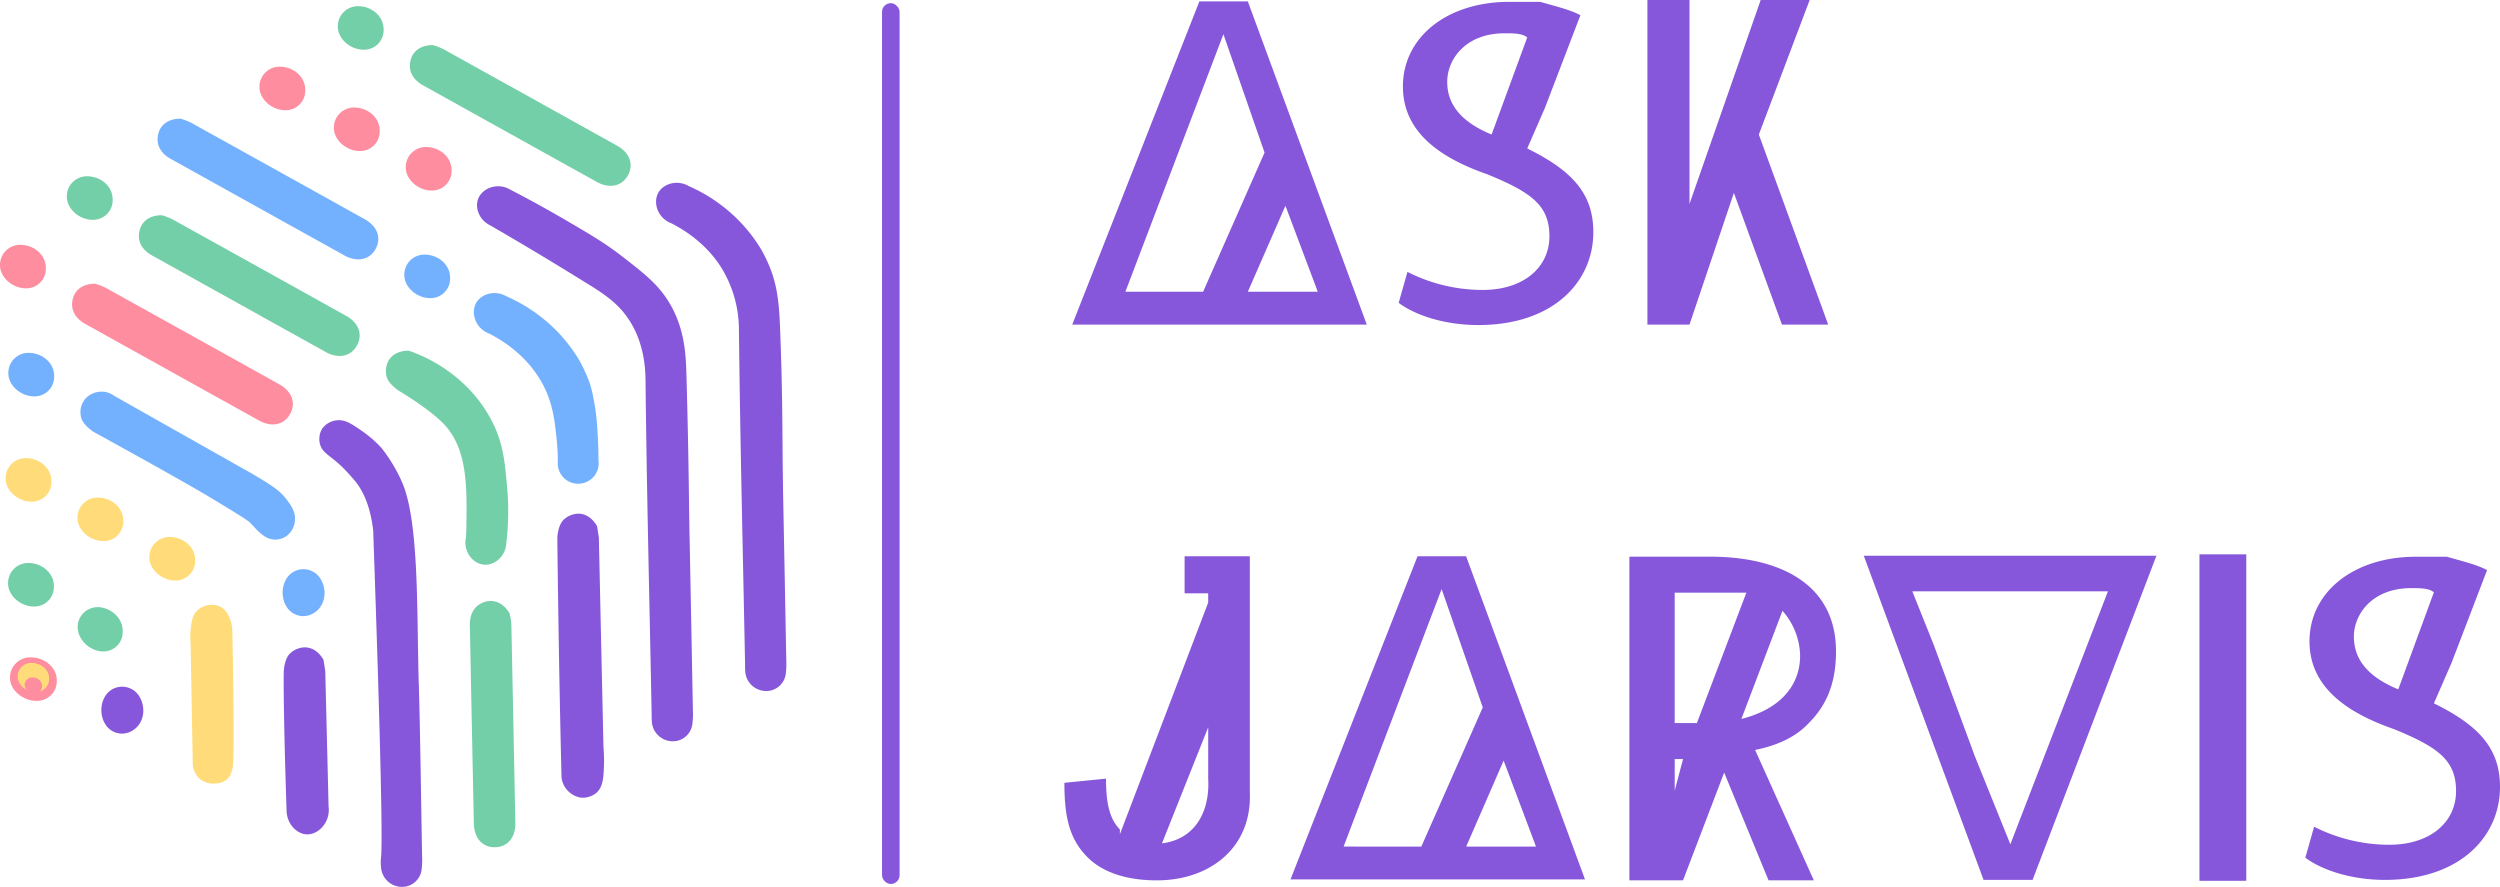
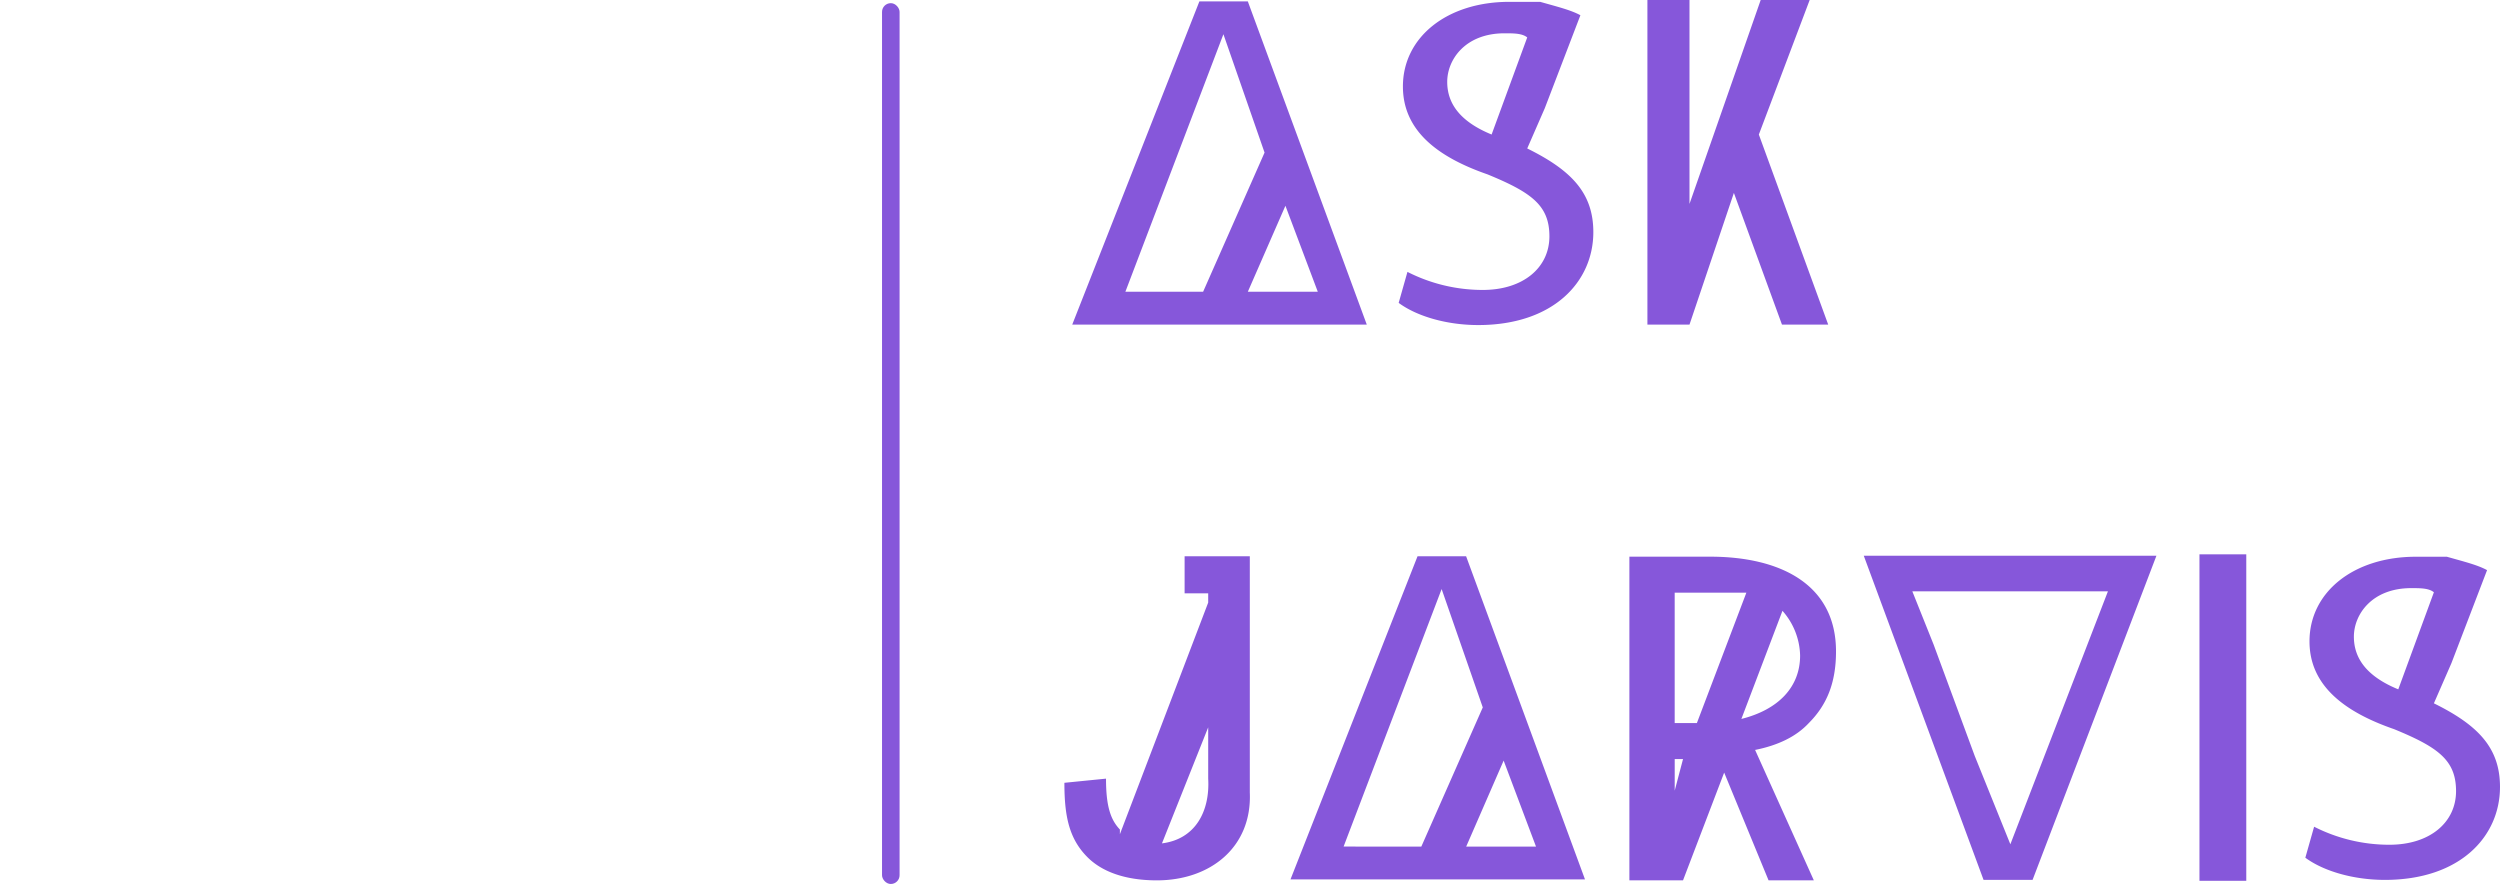
<svg xmlns="http://www.w3.org/2000/svg" viewBox="0 0 854.31 303.03">
  <defs>
    <clipPath id="clip-path" transform="translate(-205.59 -200.92)">
-       <path d="M-300-20h1366v768H-300z" style="fill:none" />
-     </clipPath>
+       </clipPath>
    <style>.cls-3{fill:#ff8da0}.cls-4{fill:#73b1ff}.cls-5{fill:#73cfa8}.cls-6{fill:#ffdc79}.cls-7{fill:#8657da}</style>
  </defs>
  <g id="logo_all_bg">
    <g id="Group" style="clip-path:url(#clip-path)">
      <path d="M104.31 30.63c0-4.3-3.9-7.79-8.65-7.84a6.85 6.85 0 0 0-7 7c0 4.2 4.41 8 9.06 7.87a6.67 6.67 0 0 0 6.59-7m50 27.42c0-4.3-3.9-7.79-8.65-7.84a6.85 6.85 0 0 0-7 7c0 4.2 4.41 8 9.06 7.87a6.67 6.67 0 0 0 6.59-7m-24.56-13.53c0-4.3-3.9-7.79-8.65-7.84a6.85 6.85 0 0 0-7 7c0 4.2 4.41 8 9.06 7.87a6.67 6.67 0 0 0 6.59-7" class="cls-3" />
      <path d="M61.71 40.55c-4.12 0-6.82 2-7.61 5.14-.9 3.47.58 6.57 4.26 8.62q29.68 16.51 59.38 33c4.27 2.37 8.46 1.49 10.53-2.09 2.17-3.77.79-7.84-3.58-10.27q-29.66-16.52-59.36-33a22.43 22.43 0 0 0-3.61-1.39m92.09 54.29c0-4.3-3.9-7.79-8.65-7.84a6.85 6.85 0 0 0-7 7c0 4.2 4.41 8 9.06 7.87a6.67 6.67 0 0 0 6.59-7m50.4 53.53a77.45 77.45 0 0 0-2-15.09 28.21 28.21 0 0 0-.84-2.79 50 50 0 0 0-3.6-7.74 53.77 53.77 0 0 0-6.58-8.71 54.88 54.88 0 0 0-18.12-12.82c-3.9-2.26-8.63-.85-10.38 2.29-1.92 3.44-.16 8.76 4.53 10.47 4.8 2.49 12.58 7.4 17.73 16.35 4 6.93 4.63 13.58 5.29 20 .31 3 .37 5.53.38 7.27a7 7 0 1 0 13.89-.37c0-3.56-.14-6.58-.28-8.87" class="cls-4" />
-       <path d="M55.33 73.55c-4.12 0-6.82 2-7.61 5.14-.9 3.47.58 6.57 4.26 8.62q29.67 16.51 59.38 33c4.27 2.37 8.46 1.49 10.53-2.09 2.17-3.77.79-7.84-3.58-10.27q-29.66-16.52-59.36-33a22.43 22.43 0 0 0-3.61-1.39m118.79 136.06c-2.07-3.56-5.2-4.86-8.27-4-3.45 1-5.38 3.81-5.3 8q.66 34 1.37 67.9c.1 4.88 3 8.06 7.1 8 4.35 0 7.17-3.26 7.07-8.26q-.65-33.94-1.36-67.89a22.39 22.39 0 0 0-.62-3.82M38.49 68.08c0-4.3-3.9-7.79-8.65-7.84a6.85 6.85 0 0 0-7 7c0 4.2 4.41 8 9.06 7.87a6.67 6.67 0 0 0 6.59-7m101.22 51.72c-4.12 0-6.82 2-7.61 5.14a7.56 7.56 0 0 0 0 3.68c.69 2.7 4.29 4.94 4.29 4.94 1.37.83 11.87 7.17 16.2 12.34 7 8.34 7 20.35 6.79 33.38 0 1.88-.1 3.43-.17 4.47-1 4.72 2.44 9 6.36 9.19 3.59.21 7.24-3 7.44-7.33a91.55 91.55 0 0 0 .28-19.23c-.77-8.42-1.3-14.79-5-22.12-7.17-14.3-19.78-20.83-25-23.06-1.51-.65-2.77-1.1-3.61-1.39" class="cls-5" />
      <path d="M15.66 91.5c0-4.3-3.9-7.79-8.65-7.84a6.85 6.85 0 0 0-7 7c0 4.2 4.41 8 9.06 7.87a6.67 6.67 0 0 0 6.59-7m16.84 5.42c-4.12 0-6.82 2-7.61 5.14-.9 3.47.58 6.57 4.26 8.62q29.68 16.51 59.38 33c4.27 2.37 8.46 1.49 10.53-2.09 2.17-3.77.79-7.84-3.58-10.27q-29.66-16.52-59.36-33a22.43 22.43 0 0 0-3.61-1.39" class="cls-3" />
      <path d="M147.93 15.41c-4.12 0-6.82 2-7.61 5.14-.9 3.47.58 6.57 4.26 8.62q29.68 16.51 59.38 33c4.27 2.37 8.46 1.49 10.53-2.09 2.17-3.77.79-7.84-3.58-10.27q-29.66-16.52-59.36-33a22.43 22.43 0 0 0-3.61-1.39m-16.85-5.46c0-4.3-3.9-7.79-8.65-7.84a6.85 6.85 0 0 0-7 7c0 4.2 4.41 8 9.06 7.87a6.67 6.67 0 0 0 6.59-7" class="cls-5" />
      <path d="M18.5 128.42c0-4.3-3.9-7.79-8.65-7.84a6.85 6.85 0 0 0-7 7c0 4.2 4.41 8 9.06 7.87a6.67 6.67 0 0 0 6.59-7m88.75 81.02c3.69-2.2 4.77-7.29 2.43-11.42a6.85 6.85 0 0 0-9.54-2.55c-3.61 2.15-4.69 7.83-2.24 11.79a6.67 6.67 0 0 0 9.35 2.18m-71.91-75.61a7.54 7.54 0 0 0-6.35 2.6 7.88 7.88 0 0 0-1.27 2.53 7.56 7.56 0 0 0 0 3.68c.68 2.66 4.29 4.94 4.29 4.94 8.07 4.43 31.23 17.18 40.86 23 7.79 4.72 11.68 7.08 12.67 8.09 2.32 2.38 4.66 5.55 8.29 5.69a6.84 6.84 0 0 0 4.07-1.19 7.39 7.39 0 0 0 2.89-5.26c.3-3.08-1.46-5.41-2.86-7.27-2.32-3.08-5.06-4.77-10.44-8a101.15 101.15 0 0 0-4.19-2.39l-44.34-25.05a7.46 7.46 0 0 0-3.61-1.39" class="cls-4" />
      <path d="M17.57 164.4c0-4.3-3.9-7.79-8.65-7.84a6.85 6.85 0 0 0-7 7c0 4.2 4.41 8 9.06 7.87a6.67 6.67 0 0 0 6.59-7m24.56 13.44c0-4.3-3.9-7.79-8.65-7.84a6.85 6.85 0 0 0-7 7c0 4.2 4.41 8 9.06 7.87a6.67 6.67 0 0 0 6.59-7m24.56 13.44c0-4.3-3.9-7.79-8.65-7.84a6.85 6.85 0 0 0-7 7c0 4.2 4.41 8 9.06 7.87a6.67 6.67 0 0 0 6.59-7m6.62 15.37a6.82 6.82 0 0 0-2.83.18 7.11 7.11 0 0 0-3.19 1.83c-1.56 1.58-1.79 3.55-2.11 6.19a21.74 21.74 0 0 0-.06 4.62l.74 40.76a7.49 7.49 0 0 0 2.46 5.91 7.3 7.3 0 0 0 4.86 1.53 7 7 0 0 0 4.07-1.19c2.24-1.7 2.42-5 2.49-6.62.22-5.64.16-22.54-.38-45.22a12.92 12.92 0 0 0-1.41-4.65 6.28 6.28 0 0 0-2.47-2.65 5.82 5.82 0 0 0-2.17-.69" class="cls-6" />
-       <path d="M18.41 200.23c0-4.3-3.9-7.79-8.65-7.84a6.85 6.85 0 0 0-7 7c0 4.2 4.41 8 9.06 7.87a6.67 6.67 0 0 0 6.59-7m23.45 16.47c.66-4.25-2.57-8.33-7.25-9.15a6.85 6.85 0 0 0-8 5.72c-.65 4.15 3 8.61 7.65 9.25a6.67 6.67 0 0 0 7.65-5.81" class="cls-5" />
+       <path d="M18.41 200.23c0-4.3-3.9-7.79-8.65-7.84a6.85 6.85 0 0 0-7 7c0 4.2 4.41 8 9.06 7.87a6.67 6.67 0 0 0 6.59-7c.66-4.25-2.57-8.33-7.25-9.15a6.85 6.85 0 0 0-8 5.72c-.65 4.15 3 8.61 7.65 9.25a6.67 6.67 0 0 0 7.65-5.81" class="cls-5" />
      <path d="M267.58 166.41c-.31-16.06 0-29.34-1.07-55.69-.29-7.17-1-12.67-2.87-17.88a50 50 0 0 0-3.6-7.73 53.79 53.79 0 0 0-6.58-8.71 54.87 54.87 0 0 0-18.12-12.82c-3.9-2.26-8.62-.85-10.38 2.29-1.92 3.44-.16 8.76 4.53 10.46 4.8 2.49 12.58 7.41 17.73 16.35a40.66 40.66 0 0 1 5.29 20c.41 38 1.36 75.94 2.09 113.9 0 1.06 0 2.12.09 3.16a7.17 7.17 0 0 0 6.74 6.39 6.73 6.73 0 0 0 7.09-5.85 28.06 28.06 0 0 0 .17-4.73q-.55-29.58-1.13-59.17" class="cls-7" />
      <path d="M235.64 183.58c-.23-12.1-.26-27-1.07-55.69-.2-6.88-.59-16.55-6.68-25.74-3.67-5.54-8.18-9-15.14-14.43-6.07-4.7-11-7.57-20.07-12.87a419.65 419.65 0 0 0-18.41-10.1c-4.28-2.49-9.45-.48-10.86 3.17-1.21 3.13.39 7.3 4.13 9.11q15.5 8.94 32.39 19.41c6.49 4 11.52 7.23 15.37 13.41 3.46 5.54 5.21 12.17 5.29 20 .41 38 1.36 75.94 2.09 113.9 0 1.06 0 2.12.09 3.16a7.17 7.17 0 0 0 6.74 6.39 6.73 6.73 0 0 0 7.09-5.85 28.05 28.05 0 0 0 .18-4.73q-.55-29.58-1.13-59.17" class="cls-7" />
      <path d="M204.04 179.81c-2.05-3.57-5.17-4.89-8.25-4a7.56 7.56 0 0 0-3.2 1.81c-2 1.94-2.14 6.18-2.14 6.18q.12 11.17.29 22.38.43 29.89 1.14 59.42a7.87 7.87 0 0 0 .79 2.71 8.09 8.09 0 0 0 5.66 4.24 7.37 7.37 0 0 0 5.43-1.58c2.45-2.12 2.56-5.6 2.66-11.09 0-2.38-.18-3.55-.23-5.83q-.78-35.19-1.55-70.39l-.6-3.82m-60.96 53.44c-.67-24.25.16-54.7-5.57-68.24a54.2 54.2 0 0 0-7.15-11.96 39.28 39.28 0 0 0-6.95-6c-3.4-2.34-5.56-3.77-8.37-3.45a7 7 0 0 0-5 2.94 6.89 6.89 0 0 0-.65 5.35c.83 2.85 3.12 3.49 7.33 7.44 0 0 1.65 1.55 4.3 4.64 2.26 2.63 5.39 7.64 6.51 17.25 2.73 78.52 3.25 108.7 2.62 112.26a18.16 18.16 0 0 0 .09 3.16 7.17 7.17 0 0 0 6.74 6.39 6.73 6.73 0 0 0 7.09-5.85 28 28 0 0 0 .17-4.73c-.36-19.72-.59-39.45-1.13-59.17m-32.55-7.82c-2.05-3.57-5.17-4.89-8.25-4a7.55 7.55 0 0 0-3.2 1.81c-2 1.92-2.14 6.18-2.14 6.18-.14 4.63.13 22.7.95 47.33 0 4.64 3.44 8.15 6.84 8.31 3.94.2 8.23-4.06 7.52-9.56q-.56-23.1-1.13-46.21l-.59-3.82m-65.25 24.09c3.69-2.2 4.77-7.29 2.43-11.42a6.85 6.85 0 0 0-9.54-2.55c-3.61 2.15-4.69 7.83-2.24 11.79a6.67 6.67 0 0 0 9.35 2.18" class="cls-7" />
      <path d="M19.41 232.48c0-4.3-4-7.79-8.84-7.84a6.93 6.93 0 0 0-7.16 7c0 4.2 4.5 8 9.26 7.86a6.74 6.74 0 0 0 6.74-7" class="cls-3" />
      <path d="M16.78 231.8c0-2.89-2.68-5.24-5.94-5.27a4.66 4.66 0 0 0-4.81 4.68c0 2.82 3 5.37 6.23 5.29a4.53 4.53 0 0 0 4.53-4.7" class="cls-6" />
      <path d="M14.41 234.43a3.16 3.16 0 0 0-3.29-2.92 2.58 2.58 0 0 0-2.71 2.57 3.32 3.32 0 0 0 3.45 2.93 2.51 2.51 0 0 0 2.51-2.6" class="cls-3" />
    </g>
  </g>
  <rect id="Layer_5" width="6" height="301" x="301.41" y="1.08" class="cls-7" data-name="Layer 5" rx="3" ry="3" />
  <path id="Layer_6" d="M672.65 311.84H572l43.45-110.44H632zm-55.93-11.22 21-47.56-14.06-40.45-33.5 88zm39.19 0-11.06-29.39L632 300.62zm94.16-20.38c0 16.91-13.59 31.76-39.34 31.76-10.75 0-21-3-27.18-7.58l3-10.59a56.63 56.63 0 0 0 25.76 6.17c13.75 0 22.75-7.58 22.75-18.33 0-10.59-6.16-15-21.17-21.17C697 254.64 685 245.64 685 230.47c0-16.91 15.17-28.92 36.34-28.92h10.56c6.16 1.74 10.59 2.84 13.75 4.58l-12.17 31.77-6 13.75c15.01 7.42 22.59 15.16 22.59 28.59zm-30.34-67.94c-13.43 0-19.59 9-19.59 16.59 0 7.43 4.42 13.59 15.17 18l12.17-33.18c-1.74-1.41-4.59-1.41-7.75-1.41zm86.9 34.6 23.7 64.94h-15.8l-16.43-45-15.17 45h-14.38V200.92h14.38v69.68l24.33-69.68H824zM600.92 501.76c-10.9 0-18.8-3-23.7-7.9-6.32-6.32-7.9-14.06-7.9-25.44l14.22-1.42c0 9.48 1.58 14.06 4.74 17.38V486l30.18-79.16v-3.16h-8.06V391h22.28v80.74c.79 18.64-13.43 30.02-31.76 30.02zm1.74-12.64c11.38-1.42 16.43-10.9 15.8-22.12v-17.54zm144.56 12.32H646.58L690 391h16.59zm-55.93-11.22 21-47.56-14.06-40.45-33.5 88zm39.19 0-11.06-29.39-12.8 29.39zm31.91-99.07H790c23.54 0 43 9.16 43 32.39 0 10.74-3.16 18.33-9.32 24.49-4.27 4.58-10.43 7.58-18.33 9.16l20.07 44.56h-15.47l-15.17-36.82-14.06 36.82h-18.33zM785.46 448l16.91-44.56h-24.5V448zm-4.74 12.32h-2.84v10.78zm34-50.72-14.06 37c12.64-3.16 20.07-10.9 20.07-21.65a23.81 23.81 0 0 0-6.04-15.31zm85.45 92h-16.75l-40.93-110.76h100zm25.75-98.6h-66.84l7.27 18.17 14.06 38.08 12.17 30.18zm31.28-12.64h16v111.56h-16zm102.7 79.48c0 16.91-13.59 31.76-39.34 31.76-10.75 0-21-3-27.18-7.58l3-10.59a56.63 56.63 0 0 0 25.75 6.16c13.75 0 22.75-7.58 22.75-18.33 0-10.59-6.16-15-21.17-21.17-16.91-5.85-28.91-14.85-28.91-30 0-16.91 15.17-28.92 36.34-28.92h10.59c6.16 1.74 10.59 2.84 13.75 4.58l-12.17 31.76-6 13.75c15.01 7.41 22.59 15.15 22.59 28.58zm-30.34-67.94c-13.43 0-19.59 9-19.59 16.59 0 7.43 4.42 13.59 15.17 18l12.17-33.18c-1.74-1.41-4.58-1.41-7.74-1.41z" class="cls-7" data-name="Layer 6" transform="translate(-205.59 -200.92)" />
</svg>